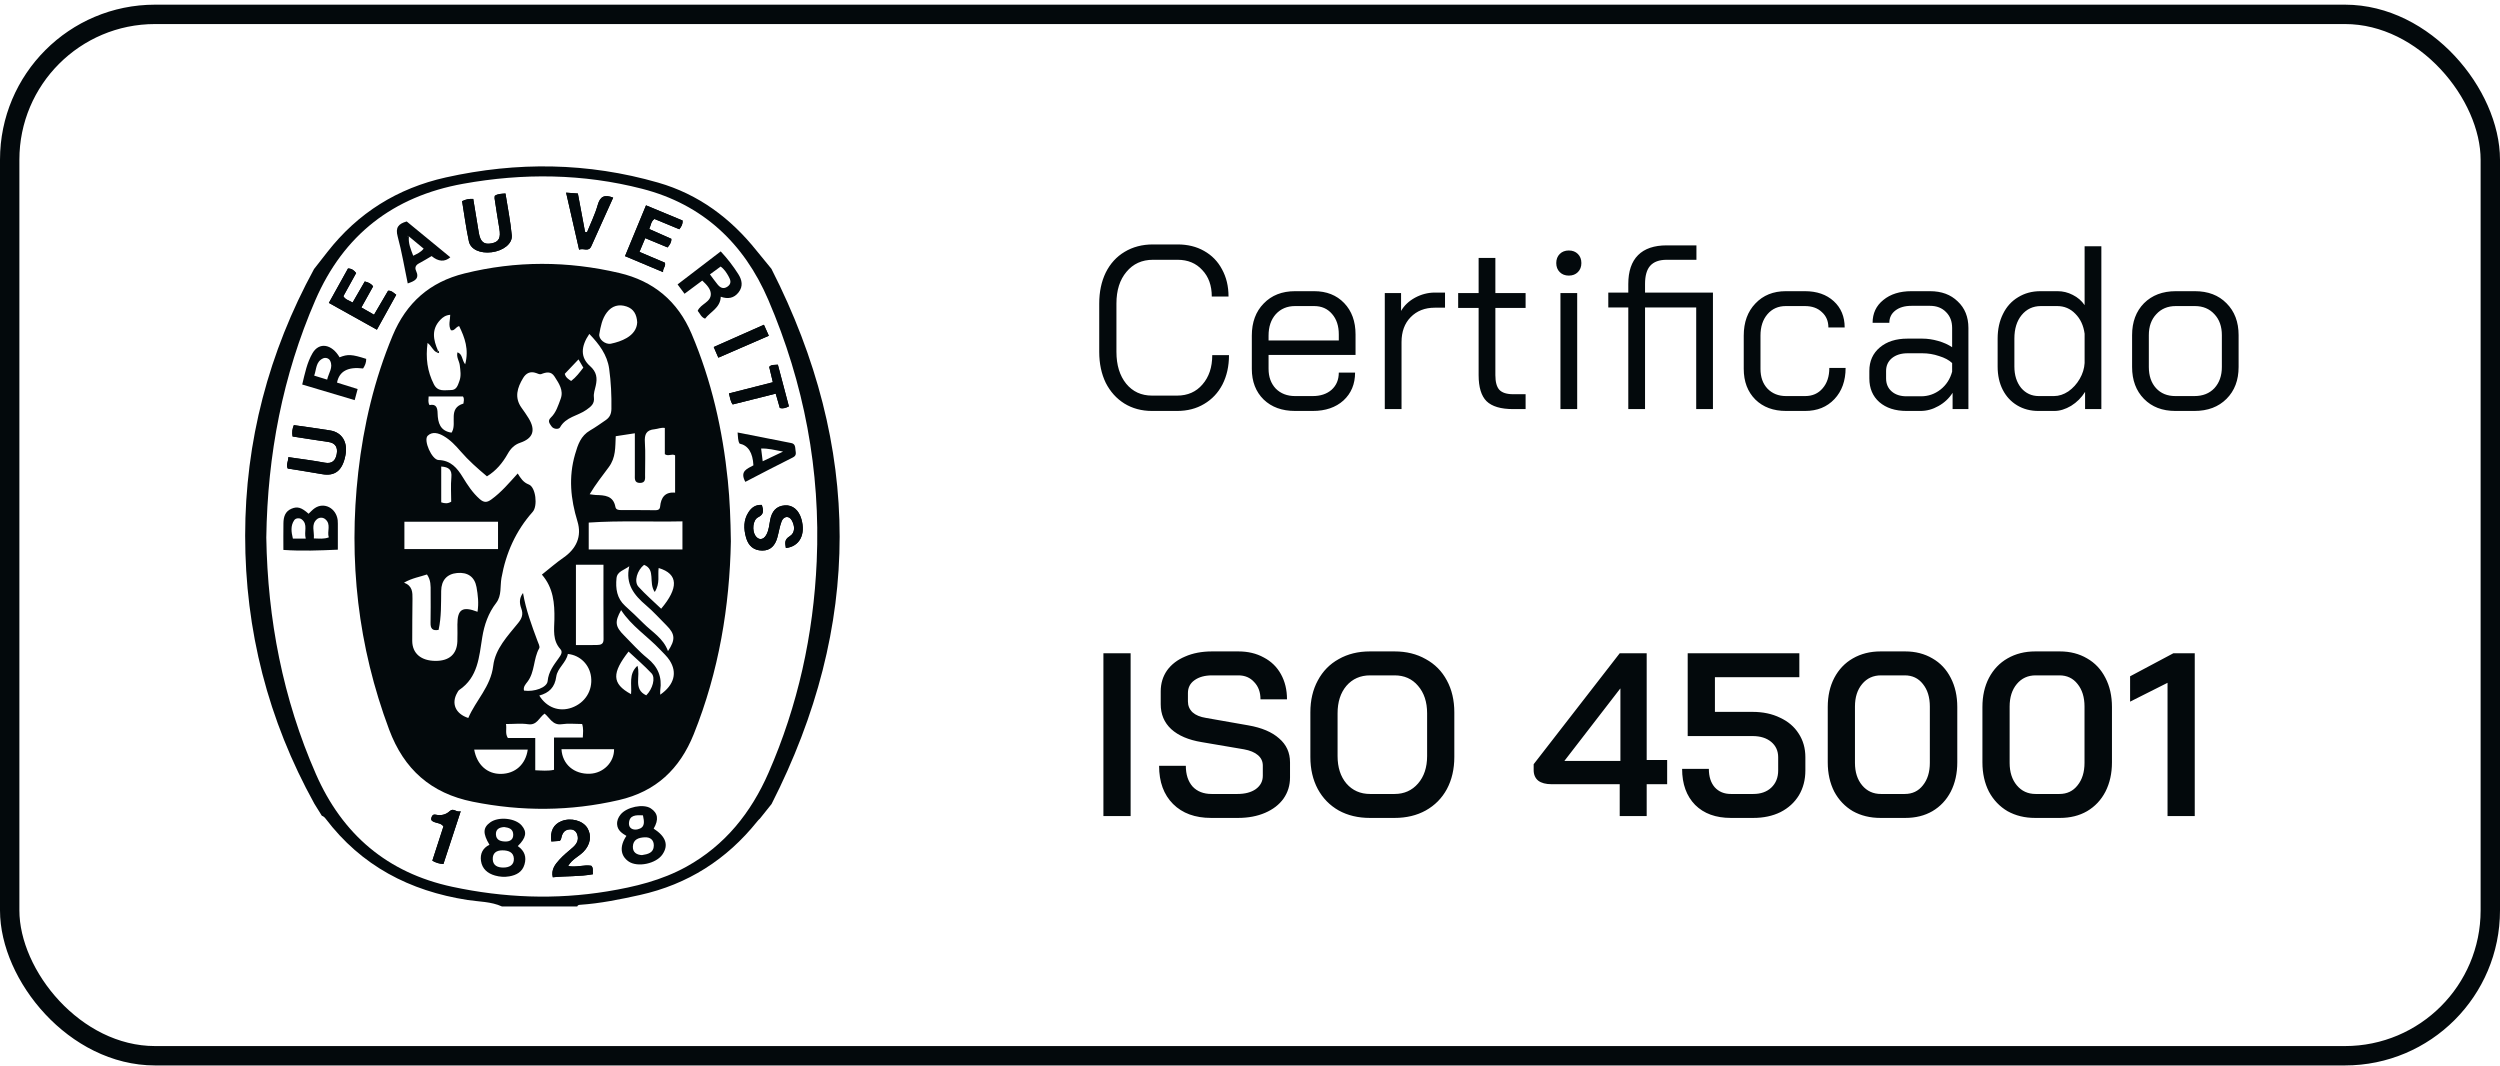
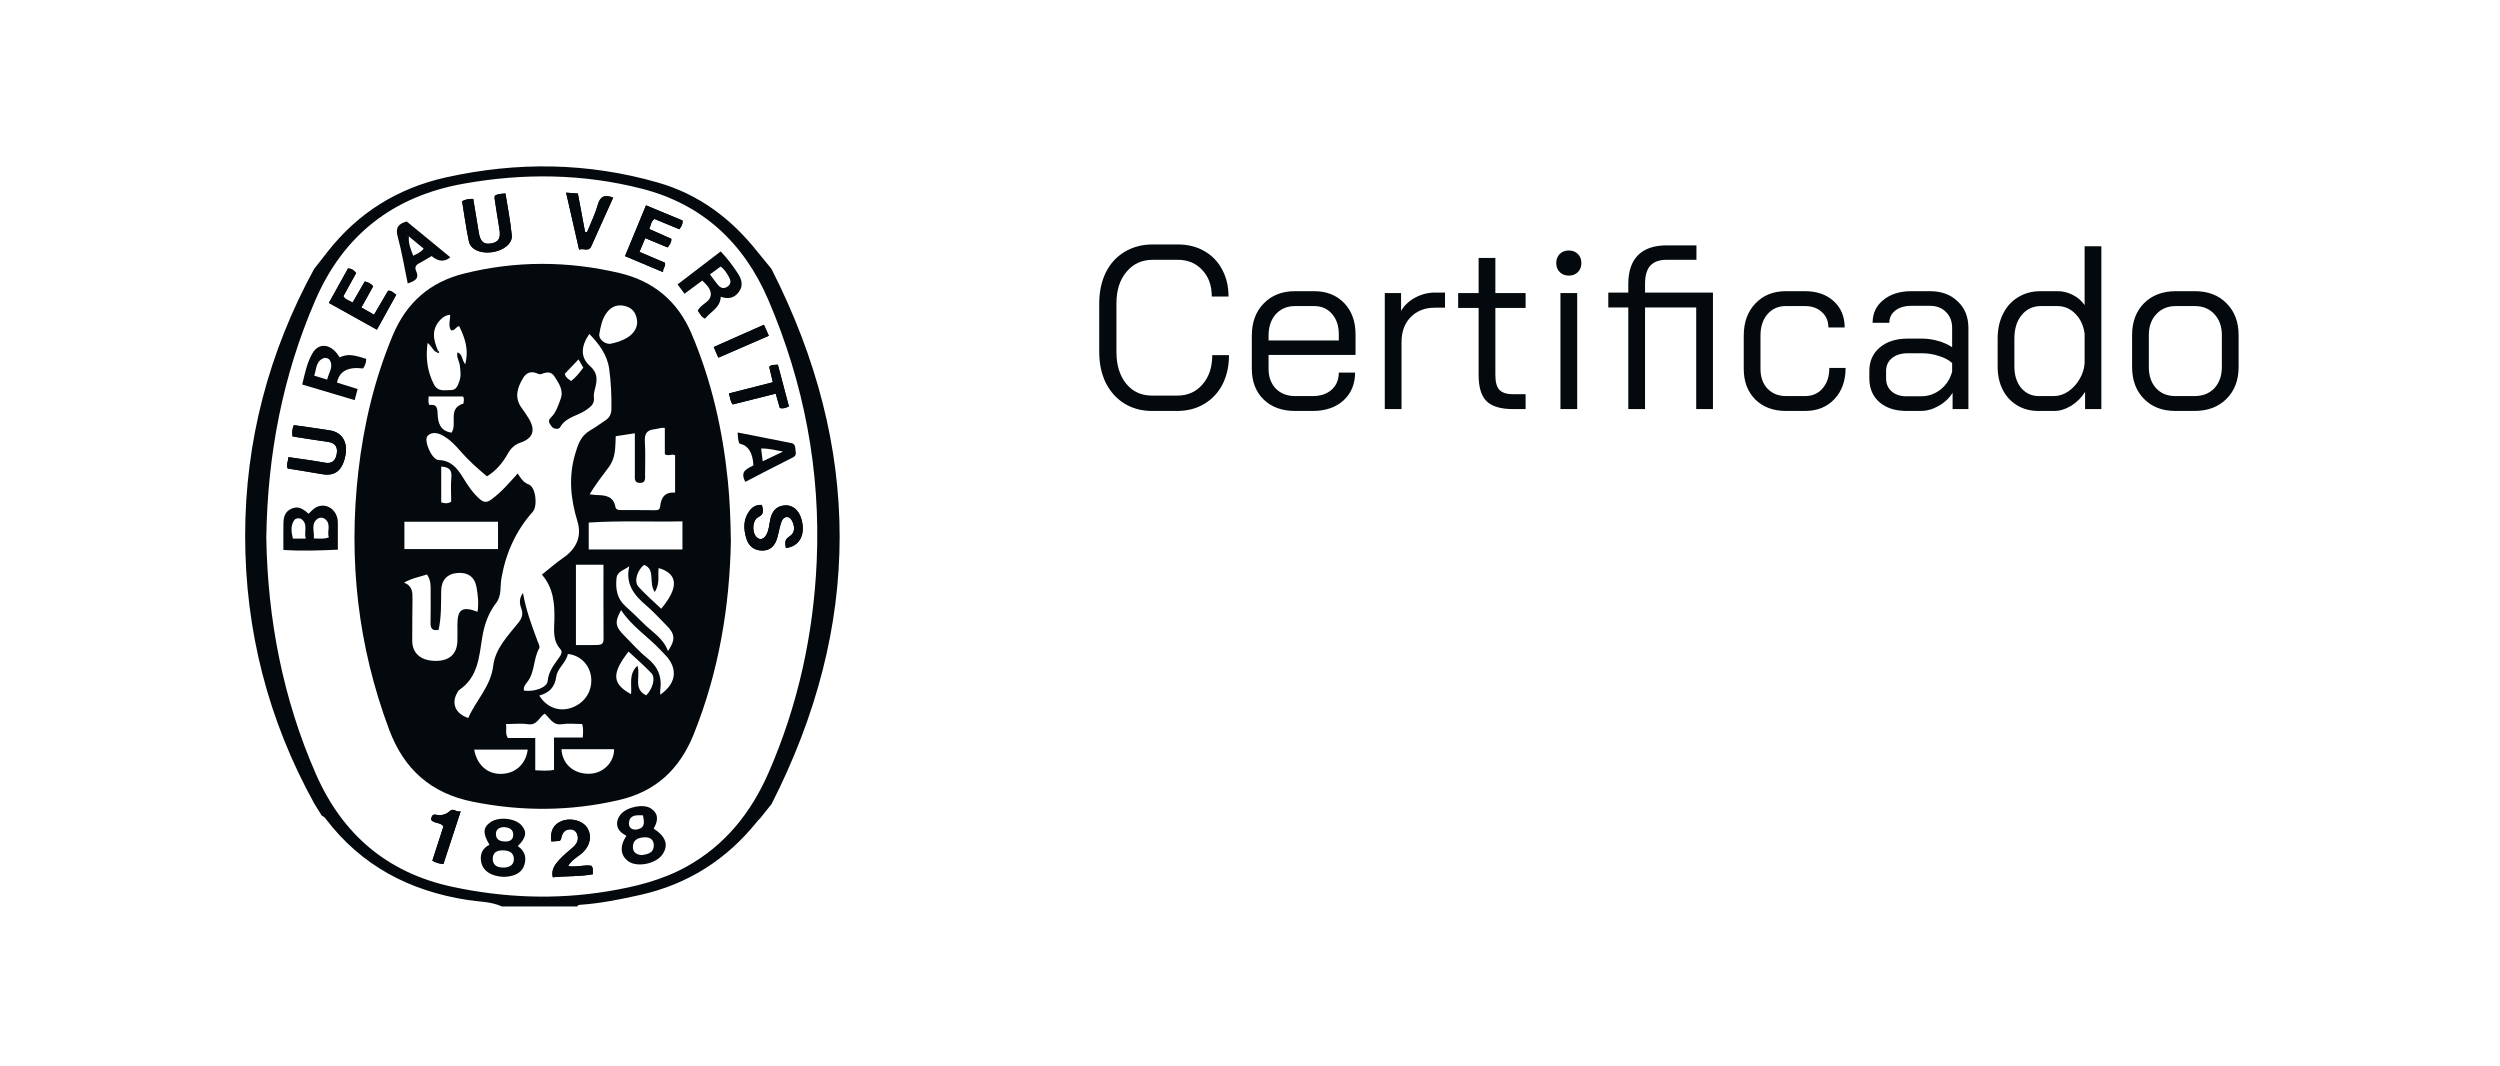
<svg xmlns="http://www.w3.org/2000/svg" width="129" height="55" viewBox="0 0 129 55" fill="none">
-   <rect x="0.5" y="0.741" width="128" height="53.736" rx="7.5" stroke="#03090C" />
  <g clip-path="url(#clip0_829_647)">
    <path d="M13.741 27.736C13.809 31.945 14.592 36.047 16.303 39.946C17.666 43.052 19.984 45.04 23.34 45.759C25.994 46.327 28.659 46.435 31.342 45.994C32.76 45.761 34.143 45.426 35.415 44.724C37.412 43.62 38.756 41.932 39.654 39.88C41.174 36.406 41.975 32.746 42.142 28.97C42.349 24.29 41.492 19.776 39.644 15.471C38.389 12.548 36.26 10.545 33.136 9.742C30.083 8.957 27.001 8.922 23.896 9.483C20.279 10.137 17.729 12.126 16.272 15.488C14.585 19.378 13.803 23.463 13.741 27.736ZM39.217 42.234C39.167 42.277 39.119 42.328 39.07 42.389C37.495 44.353 35.49 45.633 33.019 46.182C31.996 46.409 30.974 46.618 29.927 46.688C29.863 46.693 29.808 46.705 29.786 46.775H25.904C25.339 46.517 24.717 46.531 24.124 46.439C21.137 45.974 18.643 44.675 16.798 42.238C16.738 42.16 16.677 42.117 16.607 42.093L16.223 41.475C13.827 37.146 12.649 32.514 12.65 27.634C12.652 22.781 13.86 18.184 16.205 13.882C16.205 13.882 16.781 13.146 16.89 13.006C18.463 10.991 20.505 9.713 23.006 9.155C26.682 8.335 30.334 8.38 33.96 9.423C36.042 10.022 37.699 11.257 39.036 12.931C39.144 13.067 39.806 13.872 39.806 13.872C44.503 23.103 44.493 32.292 39.813 41.487L39.217 42.233V42.234Z" fill="#03090C" />
    <path d="M39.312 26.056C38.986 26.032 38.781 26.196 38.634 26.414C38.356 26.826 38.368 27.286 38.498 27.746C38.615 28.159 38.888 28.406 39.331 28.408C39.769 28.41 39.995 28.137 40.106 27.747C40.186 27.467 40.227 27.173 40.329 26.904C40.434 26.627 40.714 26.598 40.851 26.843C41.017 27.135 41.043 27.49 40.747 27.672C40.451 27.855 40.518 28.043 40.551 28.278C41.26 28.197 41.581 27.576 41.349 26.777C41.215 26.319 40.9 26.049 40.498 26.077C40.046 26.11 39.825 26.397 39.743 26.818C39.69 27.087 39.675 27.369 39.532 27.613C39.383 27.869 39.141 27.881 38.982 27.65C38.797 27.381 38.839 26.83 39.118 26.69C39.431 26.534 39.397 26.34 39.312 26.056H39.312ZM33.499 11.817C33.587 11.62 33.591 11.415 33.77 11.298C34.212 11.481 34.635 11.656 35.052 11.829C35.17 11.68 35.236 11.552 35.221 11.379C34.599 11.121 33.981 10.864 33.334 10.596C32.964 11.489 32.61 12.346 32.251 13.217C32.922 13.498 33.542 13.758 34.214 14.041C34.188 13.841 34.368 13.745 34.307 13.556C33.879 13.374 33.444 13.189 32.995 12.998C33.099 12.751 33.193 12.529 33.293 12.288C33.697 12.456 34.074 12.612 34.448 12.767C34.56 12.625 34.649 12.505 34.641 12.324C34.268 12.158 33.892 11.991 33.499 11.817ZM19.447 17.012C19.796 16.381 20.12 15.797 20.445 15.211C20.297 15.099 20.193 14.986 20.025 15.001C19.782 15.416 19.544 15.821 19.3 16.24C19.062 16.104 18.865 15.991 18.646 15.866C18.86 15.483 19.058 15.125 19.252 14.777C19.134 14.618 18.993 14.567 18.822 14.524C18.616 14.878 18.411 15.234 18.195 15.61C18.018 15.503 17.829 15.474 17.716 15.285C17.935 14.888 18.156 14.488 18.376 14.089C18.266 13.951 18.155 13.858 17.957 13.853C17.636 14.431 17.311 15.016 16.97 15.63C17.803 16.095 18.603 16.54 19.448 17.012H19.447ZM15.098 22.523C15.735 22.621 16.339 22.72 16.945 22.806C17.326 22.86 17.435 23.107 17.373 23.433C17.313 23.749 17.149 23.95 16.758 23.875C16.146 23.759 15.526 23.685 14.878 23.589C14.879 23.811 14.749 23.974 14.847 24.178C15.436 24.273 16.026 24.361 16.613 24.466C17.285 24.587 17.675 24.279 17.824 23.487C17.952 22.818 17.651 22.314 17.039 22.213C16.421 22.109 15.799 22.031 15.162 21.938C15.086 22.123 15.056 22.299 15.096 22.525L15.098 22.523ZM23.843 10.377C23.957 11.065 24.048 11.764 24.194 12.451C24.284 12.877 24.786 13.089 25.371 13.015C25.96 12.941 26.447 12.578 26.407 12.144C26.341 11.42 26.194 10.702 26.082 9.984C25.852 10.003 25.683 9.999 25.53 10.107C25.526 10.152 25.515 10.197 25.521 10.24C25.601 10.757 25.676 11.274 25.765 11.789C25.849 12.277 25.747 12.483 25.367 12.557C24.973 12.635 24.787 12.484 24.706 12.008C24.607 11.426 24.514 10.842 24.419 10.266C24.2 10.25 24.041 10.29 23.843 10.377ZM28.884 43.39C28.911 43.352 28.939 43.33 28.945 43.304C28.999 43.052 29.079 42.819 29.388 42.796C29.576 42.782 29.72 42.87 29.783 43.051C29.884 43.339 29.761 43.553 29.544 43.739C29.311 43.938 29.069 44.133 28.864 44.361C28.645 44.604 28.431 44.87 28.524 45.267C29.222 45.194 29.898 45.239 30.597 45.109C30.563 44.949 30.639 44.795 30.507 44.672C30.116 44.609 29.728 44.774 29.315 44.684C29.519 44.33 29.868 44.195 30.111 43.946C30.464 43.584 30.543 43.116 30.308 42.727C30.077 42.344 29.464 42.178 28.982 42.367C28.558 42.533 28.376 42.884 28.449 43.42C28.596 43.41 28.746 43.399 28.884 43.39H28.884ZM30.292 11.981C30.257 11.975 30.223 11.97 30.188 11.964C30.065 11.307 29.943 10.651 29.818 9.985C29.616 9.97 29.438 9.957 29.211 9.94C29.438 10.938 29.654 11.886 29.882 12.883C30.114 12.778 30.368 13.028 30.515 12.695C30.884 11.861 31.263 11.031 31.639 10.198C31.2 10.027 30.968 10.125 30.841 10.579C30.707 11.059 30.479 11.514 30.292 11.98V11.981ZM40.706 20.969C40.518 20.258 40.328 19.541 40.137 18.818C39.954 18.839 39.799 18.801 39.69 18.933C39.752 19.193 39.812 19.443 39.879 19.724C39.113 19.919 38.377 20.105 37.614 20.3C37.671 20.522 37.683 20.703 37.807 20.87C38.55 20.683 39.286 20.497 40.026 20.311C40.108 20.598 40.175 20.83 40.239 21.053C40.409 21.098 40.536 21.051 40.705 20.97L40.706 20.969ZM23.773 41.861C23.533 41.935 23.406 41.67 23.211 41.851C23.001 42.046 22.758 42.094 22.487 42.038C22.352 42.01 22.294 42.072 22.261 42.196C22.221 42.346 22.321 42.38 22.422 42.422C22.572 42.483 22.756 42.471 22.882 42.643C22.693 43.227 22.5 43.819 22.309 44.41C22.486 44.518 22.657 44.566 22.88 44.583C23.169 43.704 23.457 42.825 23.773 41.859V41.861ZM39.418 16.758C38.529 17.151 37.691 17.522 36.828 17.905C36.912 18.098 36.982 18.259 37.066 18.456C37.951 18.072 38.803 17.702 39.671 17.325C39.583 17.128 39.516 16.977 39.418 16.759V16.758Z" fill="#03090C" />
    <path d="M37.713 27.932C37.65 31.268 37.1 34.643 35.796 37.886C35.072 39.686 33.847 40.842 31.937 41.283C29.425 41.864 26.922 41.877 24.395 41.369C22.236 40.935 20.846 39.696 20.081 37.651C18.47 33.347 17.97 28.92 18.486 24.364C18.761 21.937 19.317 19.586 20.257 17.325C20.965 15.623 22.176 14.553 23.965 14.11C26.628 13.449 29.291 13.461 31.955 14.086C33.724 14.501 34.971 15.543 35.684 17.22C36.715 19.646 37.289 22.184 37.556 24.799C37.658 25.796 37.696 26.793 37.713 27.931V27.932ZM22.527 18.177C22.333 18.085 22.273 17.853 22.062 17.695C21.958 18.476 22.05 19.161 22.386 19.825C22.595 20.237 22.946 20.123 23.267 20.127C23.564 20.131 23.624 19.878 23.704 19.663C23.805 19.393 23.757 19.12 23.724 18.843C23.698 18.626 23.537 18.429 23.606 18.179C23.877 18.277 23.823 18.57 24.003 18.798C24.206 18.027 23.984 17.423 23.691 16.824C23.503 16.88 23.453 17.092 23.266 17.039C23.121 16.783 23.231 16.51 23.231 16.244C22.998 16.263 22.851 16.366 22.721 16.503C22.247 16.998 22.36 17.539 22.598 18.089C22.574 18.118 22.55 18.146 22.526 18.175L22.527 18.177ZM27.961 29.65C28.347 29.345 28.692 29.04 29.069 28.78C29.746 28.313 30.033 27.673 29.796 26.901C29.444 25.75 29.332 24.622 29.673 23.444C29.819 22.94 29.967 22.491 30.448 22.211C30.727 22.05 30.989 21.861 31.256 21.678C31.456 21.54 31.544 21.366 31.549 21.101C31.559 20.406 31.528 19.714 31.433 19.029C31.333 18.305 30.911 17.752 30.409 17.23C29.962 17.885 29.948 18.448 30.442 18.885C30.791 19.193 30.83 19.509 30.739 19.907C30.695 20.101 30.622 20.306 30.645 20.497C30.687 20.839 30.498 20.976 30.257 21.148C29.816 21.463 29.2 21.507 28.897 22.053C28.836 22.163 28.565 22.16 28.454 21.994C28.373 21.87 28.234 21.728 28.42 21.551C28.695 21.29 28.801 20.924 28.929 20.584C29.096 20.139 28.837 19.782 28.615 19.431C28.434 19.145 28.189 19.201 27.924 19.304C27.855 19.332 27.747 19.279 27.662 19.248C27.362 19.14 27.141 19.26 26.994 19.504C26.695 19.998 26.529 20.509 26.913 21.044C27.039 21.219 27.163 21.395 27.275 21.579C27.656 22.203 27.507 22.622 26.836 22.848C26.545 22.946 26.348 23.148 26.198 23.417C25.934 23.887 25.596 24.294 25.127 24.579C24.637 24.168 24.177 23.762 23.773 23.295C23.512 22.991 23.235 22.697 22.884 22.495C22.62 22.343 22.306 22.254 22.069 22.485C21.836 22.712 22.282 23.727 22.628 23.737C23.263 23.756 23.591 24.152 23.88 24.625C24.129 25.032 24.385 25.426 24.751 25.75C24.975 25.947 25.131 25.933 25.351 25.774C25.867 25.402 26.271 24.919 26.714 24.432C26.866 24.675 26.995 24.889 27.288 25.001C27.647 25.138 27.754 26.111 27.489 26.409C26.617 27.388 26.106 28.531 25.876 29.82C25.799 30.25 25.896 30.728 25.604 31.109C25.198 31.635 24.987 32.244 24.884 32.886C24.721 33.896 24.666 34.946 23.697 35.602C23.649 35.635 23.621 35.699 23.59 35.751C23.277 36.299 23.5 36.833 24.164 37.048C24.552 36.136 25.323 35.432 25.451 34.351C25.555 33.478 26.196 32.816 26.738 32.146C26.924 31.916 27.012 31.705 26.901 31.405C26.809 31.155 26.772 30.878 26.988 30.598C27.138 31.477 27.435 32.267 27.729 33.059C27.776 33.187 27.873 33.365 27.824 33.45C27.515 33.992 27.608 34.669 27.216 35.181C27.121 35.306 26.988 35.442 27.039 35.635C27.568 35.711 28.228 35.48 28.259 35.141C28.304 34.657 28.573 34.32 28.83 33.958C28.93 33.819 29.054 33.648 28.918 33.498C28.504 33.041 28.596 32.496 28.607 31.963C28.622 31.136 28.556 30.333 27.961 29.649V29.65ZM34.835 25.422V23.494C34.661 23.395 34.488 23.566 34.305 23.435V22.082C34.103 22.051 33.945 22.133 33.782 22.148C33.34 22.186 33.249 22.422 33.276 22.826C33.313 23.378 33.282 23.934 33.286 24.489C33.287 24.692 33.325 24.919 33.022 24.919C32.718 24.919 32.758 24.685 32.758 24.485C32.758 23.785 32.758 23.085 32.758 22.357C32.387 22.414 32.088 22.46 31.772 22.508C31.743 23.08 31.783 23.606 31.41 24.107C31.081 24.549 30.732 24.994 30.427 25.502C30.56 25.519 30.65 25.539 30.741 25.542C31.195 25.555 31.644 25.567 31.755 26.155C31.782 26.301 31.906 26.32 32.044 26.319C32.612 26.316 33.182 26.323 33.75 26.326C33.893 26.327 34.043 26.335 34.062 26.141C34.106 25.674 34.313 25.373 34.836 25.421L34.835 25.422ZM24.64 31.568C24.711 31.113 24.66 30.7 24.588 30.294C24.492 29.762 24.128 29.515 23.585 29.567C23.065 29.616 22.772 29.941 22.765 30.489C22.756 31.159 22.778 31.829 22.632 32.501C22.324 32.56 22.208 32.444 22.216 32.14C22.23 31.602 22.219 31.062 22.221 30.524C22.221 30.233 22.238 29.94 22.032 29.642C21.667 29.767 21.27 29.825 20.848 30.064C21.294 30.237 21.286 30.57 21.284 30.899C21.28 31.622 21.267 32.345 21.271 33.069C21.275 33.719 21.727 34.099 22.475 34.102C23.178 34.105 23.573 33.758 23.6 33.102C23.612 32.811 23.602 32.518 23.602 32.226C23.602 31.441 23.859 31.268 24.64 31.568H24.64ZM35.214 28.351V26.902C33.583 26.937 31.978 26.854 30.378 26.965V28.351H35.214ZM20.867 26.922V28.332H25.698V26.922H20.867ZM31.139 29.142H29.718V33.284C30.094 33.284 30.444 33.291 30.795 33.282C30.977 33.277 31.145 33.257 31.143 32.989C31.134 31.717 31.139 30.443 31.139 29.142ZM30.04 37.359C29.686 37.359 29.328 37.318 28.985 37.369C28.518 37.438 28.372 37.042 28.102 36.822C27.815 37.02 27.712 37.438 27.251 37.37C26.894 37.317 26.522 37.36 26.109 37.36C26.155 37.625 26.055 37.85 26.206 38.081H27.619V39.746C27.962 39.76 28.262 39.792 28.587 39.723V38.058H30.073C30.084 37.808 30.114 37.598 30.039 37.36L30.04 37.359ZM27.827 35.89C28.208 36.513 28.861 36.747 29.505 36.515C30.189 36.268 30.584 35.638 30.5 34.932C30.423 34.296 29.935 33.809 29.302 33.744C29.216 34.194 28.761 34.476 28.703 34.913C28.629 35.468 28.331 35.754 27.827 35.89ZM34.067 35.847C34.795 35.339 34.958 34.703 34.552 34.074C34.419 33.87 34.233 33.701 34.065 33.523C33.409 32.829 32.586 32.306 32.049 31.482C31.709 32.092 31.741 32.329 32.215 32.802C32.607 33.193 32.973 33.616 33.402 33.96C33.951 34.401 34.17 34.932 34.069 35.615C34.061 35.671 34.068 35.729 34.068 35.847H34.067ZM32.471 29.218C32.209 29.418 31.848 29.479 31.812 29.834C31.759 30.368 31.826 30.876 32.261 31.268C32.58 31.556 32.892 31.852 33.196 32.157C33.645 32.61 34.234 32.935 34.468 33.598C34.861 33.007 34.839 32.719 34.392 32.272C34.043 31.926 33.715 31.555 33.341 31.238C32.72 30.711 32.259 30.135 32.471 29.218ZM32.88 16.637C32.857 16.22 32.692 15.937 32.335 15.816C31.933 15.679 31.575 15.779 31.315 16.122C31.067 16.447 30.992 16.848 30.925 17.236C30.877 17.51 31.244 17.794 31.526 17.734C31.81 17.674 32.088 17.586 32.341 17.438C32.664 17.248 32.866 16.975 32.879 16.637H32.88ZM28.973 38.66C29.015 39.438 29.623 39.957 30.438 39.925C31.131 39.899 31.695 39.335 31.686 38.66H28.973ZM27.233 38.678H24.468C24.608 39.466 25.143 39.942 25.849 39.933C26.584 39.924 27.124 39.449 27.232 38.678H27.233ZM33.233 29.146C32.88 29.424 32.698 30.003 32.945 30.276C33.308 30.677 33.722 31.033 34.116 31.41C35.008 30.352 35.023 29.619 33.987 29.309C33.931 29.681 34.074 30.087 33.785 30.547C33.447 30.061 33.849 29.389 33.233 29.146ZM32.892 34.354C33.066 34.889 32.655 35.555 33.346 35.88C33.675 35.553 33.838 34.977 33.618 34.743C33.246 34.348 32.832 33.994 32.433 33.62C31.586 34.715 31.543 35.267 32.562 35.819C32.612 35.328 32.421 34.784 32.892 34.354H32.892ZM23.299 22.324C23.299 22.324 23.319 22.295 23.332 22.269C23.575 21.807 23.11 21.063 23.913 20.824C23.922 20.707 23.975 20.588 23.89 20.459H22.117C22.113 20.622 22.076 20.76 22.162 20.902C22.514 20.827 22.574 21.049 22.58 21.326C22.593 21.819 22.713 22.238 23.298 22.325L23.299 22.324ZM22.767 24.074V25.921C22.95 25.979 23.092 26 23.282 25.888C23.282 25.482 23.251 25.053 23.291 24.628C23.327 24.242 23.162 24.099 22.767 24.073V24.074ZM29.143 19.289C29.188 19.48 29.329 19.565 29.471 19.658C29.722 19.469 29.904 19.224 30.1 18.971C30.022 18.837 29.947 18.707 29.851 18.544C29.601 18.807 29.372 19.047 29.143 19.289Z" fill="#03090C" />
    <path d="M17.432 28.363C16.48 28.404 15.579 28.442 14.623 28.376C14.623 27.912 14.617 27.456 14.625 27.001C14.63 26.678 14.707 26.388 15.046 26.247C15.348 26.122 15.556 26.182 15.923 26.51C16.028 26.413 16.125 26.299 16.245 26.219C16.73 25.893 17.347 26.221 17.425 26.838C17.432 26.899 17.433 26.961 17.433 27.022C17.433 27.453 17.433 27.883 17.433 28.363H17.432ZM16.194 27.783C16.48 27.788 16.706 27.826 16.966 27.728C16.862 27.418 17.105 27.051 16.779 26.786C16.651 26.683 16.468 26.691 16.347 26.798C16.042 27.069 16.229 27.422 16.194 27.783ZM15.777 27.791C15.673 27.428 15.904 27.06 15.57 26.8C15.459 26.714 15.264 26.726 15.185 26.838C14.979 27.135 15.035 27.465 15.113 27.791H15.777H15.777Z" fill="#03090C" />
    <path d="M26.718 43.658C27.076 43.908 27.174 44.225 27.064 44.605C26.952 44.996 26.645 45.157 26.276 45.221C26.031 45.264 25.781 45.246 25.543 45.178C25.16 45.069 24.878 44.834 24.819 44.424C24.767 44.057 24.907 43.76 25.256 43.589C24.905 43.004 24.918 42.703 25.301 42.431C25.733 42.124 26.595 42.212 26.923 42.6C27.203 42.93 27.152 43.231 26.718 43.658ZM25.922 43.878C25.616 43.878 25.416 44.015 25.426 44.336C25.437 44.664 25.677 44.764 25.963 44.766C26.27 44.768 26.531 44.645 26.516 44.305C26.501 43.966 26.224 43.878 25.922 43.878ZM26.013 42.676C25.77 42.691 25.579 42.783 25.589 43.055C25.601 43.359 25.843 43.419 26.084 43.422C26.302 43.425 26.484 43.331 26.483 43.074C26.482 42.768 26.257 42.707 26.013 42.675V42.676Z" fill="#03090C" />
    <path d="M17.391 19.742C17.752 19.855 18.086 19.959 18.454 20.075C18.403 20.269 18.357 20.439 18.301 20.647C17.391 20.376 16.514 20.115 15.594 19.841C15.732 19.272 15.84 18.714 16.126 18.224C16.469 17.638 17.122 17.748 17.522 18.437C17.95 18.268 18.152 18.28 18.896 18.518C18.901 18.702 18.835 18.865 18.735 19.013C17.952 18.915 17.503 19.158 17.39 19.742H17.391ZM16.881 19.588C16.956 19.248 17.206 18.96 17.034 18.613C16.968 18.482 16.796 18.433 16.667 18.493C16.289 18.668 16.333 19.057 16.212 19.382C16.454 19.457 16.655 19.519 16.881 19.588Z" fill="#03090C" />
    <path d="M33.73 42.758C34.366 43.168 34.51 43.61 34.182 44.089C33.854 44.569 32.897 44.768 32.438 44.453C32.011 44.161 31.958 43.667 32.323 43.132C32.094 42.997 31.864 42.845 31.843 42.54C31.83 42.345 31.902 42.179 32.02 42.032C32.335 41.638 33.197 41.462 33.578 41.711C33.95 41.953 34.003 42.286 33.729 42.758H33.73ZM33.128 44.123C33.428 44.077 33.731 44.01 33.737 43.634C33.742 43.349 33.56 43.188 33.262 43.205C32.951 43.221 32.669 43.313 32.656 43.683C32.646 43.979 32.845 44.11 33.129 44.124L33.128 44.123ZM33.177 42.073C32.809 42.051 32.476 42.055 32.454 42.478C32.44 42.739 32.663 42.85 32.905 42.793C33.303 42.699 33.245 42.403 33.177 42.073Z" fill="#03090C" />
    <path d="M35.322 15.158C35.195 14.988 35.089 14.844 34.963 14.676C35.711 14.104 36.438 13.547 37.189 12.972C37.541 13.349 37.836 13.734 38.096 14.144C38.289 14.448 38.356 14.772 38.11 15.086C37.873 15.389 37.562 15.444 37.191 15.311C37.173 15.882 36.668 16.076 36.382 16.443C36.168 16.364 36.119 16.17 36.001 16.04C36.149 15.677 36.692 15.6 36.678 15.159C36.669 14.908 36.467 14.693 36.237 14.478C35.938 14.7 35.639 14.923 35.322 15.158H35.322ZM36.633 14.158C36.786 14.36 36.899 14.523 37.025 14.676C37.164 14.845 37.325 14.938 37.541 14.788C37.764 14.632 37.696 14.44 37.595 14.262C37.492 14.079 37.381 13.895 37.185 13.754C37.013 13.879 36.844 14.003 36.633 14.158Z" fill="#03090C" />
    <path d="M39.313 26.056C39.398 26.34 39.432 26.534 39.12 26.69C38.84 26.83 38.798 27.381 38.984 27.651C39.143 27.881 39.384 27.87 39.534 27.614C39.676 27.37 39.692 27.088 39.744 26.818C39.827 26.397 40.048 26.11 40.5 26.078C40.902 26.049 41.217 26.32 41.35 26.777C41.583 27.577 41.261 28.197 40.552 28.278C40.519 28.044 40.452 27.855 40.748 27.673C41.044 27.491 41.018 27.134 40.853 26.843C40.715 26.599 40.436 26.628 40.33 26.904C40.228 27.175 40.187 27.468 40.108 27.748C39.997 28.137 39.769 28.411 39.332 28.409C38.889 28.407 38.617 28.159 38.499 27.746C38.368 27.288 38.357 26.827 38.635 26.414C38.781 26.197 38.987 26.033 39.314 26.056H39.313Z" fill="#03090C" />
    <path d="M33.501 11.817C33.893 11.991 34.269 12.158 34.642 12.324C34.651 12.506 34.561 12.625 34.449 12.767C34.075 12.612 33.699 12.456 33.295 12.288C33.193 12.529 33.099 12.75 32.996 12.998C33.445 13.189 33.881 13.374 34.309 13.556C34.37 13.744 34.189 13.841 34.215 14.041C33.543 13.759 32.924 13.498 32.252 13.217C32.612 12.346 32.966 11.489 33.335 10.596C33.982 10.864 34.6 11.121 35.223 11.379C35.237 11.552 35.171 11.68 35.053 11.829C34.636 11.655 34.213 11.481 33.772 11.298C33.592 11.414 33.589 11.62 33.501 11.817Z" fill="#03090C" />
    <path d="M19.449 17.012C18.604 16.54 17.804 16.094 16.971 15.63C17.312 15.016 17.636 14.432 17.957 13.854C18.156 13.857 18.267 13.951 18.377 14.089C18.157 14.488 17.936 14.888 17.717 15.285C17.83 15.474 18.019 15.503 18.195 15.61C18.412 15.234 18.618 14.879 18.822 14.524C18.992 14.568 19.134 14.618 19.253 14.777C19.059 15.124 18.86 15.483 18.646 15.866C18.866 15.991 19.063 16.104 19.3 16.24C19.545 15.821 19.782 15.416 20.026 15.002C20.193 14.986 20.297 15.1 20.445 15.211C20.121 15.797 19.796 16.382 19.448 17.012H19.449Z" fill="#03090C" />
    <path d="M15.098 22.523C15.058 22.298 15.088 22.122 15.163 21.936C15.802 22.029 16.423 22.108 17.041 22.211C17.653 22.313 17.954 22.817 17.826 23.486C17.676 24.278 17.287 24.586 16.615 24.465C16.028 24.359 15.437 24.271 14.849 24.176C14.751 23.973 14.881 23.809 14.88 23.587C15.528 23.684 16.148 23.758 16.76 23.874C17.151 23.948 17.315 23.748 17.375 23.431C17.436 23.106 17.328 22.859 16.947 22.804C16.341 22.718 15.736 22.62 15.1 22.522L15.098 22.523Z" fill="#03090C" />
    <path d="M23.844 10.377C24.041 10.29 24.201 10.251 24.42 10.266C24.514 10.842 24.607 11.425 24.706 12.009C24.788 12.484 24.973 12.635 25.367 12.558C25.748 12.483 25.849 12.276 25.765 11.789C25.677 11.274 25.601 10.757 25.521 10.24C25.515 10.198 25.527 10.152 25.531 10.107C25.682 9.999 25.852 10.002 26.082 9.984C26.195 10.702 26.341 11.42 26.408 12.145C26.448 12.578 25.96 12.941 25.372 13.015C24.786 13.088 24.285 12.877 24.194 12.451C24.047 11.765 23.956 11.065 23.844 10.377Z" fill="#03090C" />
    <path d="M38.46 24.865C38.149 24.295 38.579 24.183 38.876 24.012C38.844 23.359 38.606 22.984 38.162 22.89C38.069 22.733 38.085 22.551 38.06 22.316C39.002 22.502 39.917 22.681 40.832 22.862C41.036 22.902 41.031 23.072 41.047 23.221C41.063 23.366 41.114 23.504 40.911 23.605C40.088 24.012 39.276 24.442 38.46 24.864V24.865ZM39.355 23.802C39.716 23.63 40.014 23.488 40.406 23.302C39.964 23.218 39.637 23.132 39.274 23.145C39.3 23.359 39.322 23.537 39.355 23.801V23.802Z" fill="#03090C" />
    <path d="M28.885 43.391C28.746 43.4 28.597 43.41 28.449 43.42C28.376 42.885 28.558 42.534 28.982 42.367C29.464 42.179 30.077 42.345 30.308 42.727C30.544 43.116 30.464 43.585 30.111 43.946C29.868 44.196 29.519 44.331 29.315 44.685C29.73 44.773 30.116 44.609 30.507 44.673C30.639 44.796 30.563 44.949 30.597 45.11C29.899 45.239 29.223 45.195 28.524 45.268C28.431 44.87 28.645 44.604 28.864 44.361C29.07 44.134 29.312 43.94 29.545 43.739C29.761 43.553 29.885 43.34 29.783 43.051C29.719 42.87 29.576 42.782 29.388 42.796C29.08 42.819 28.999 43.052 28.945 43.305C28.939 43.332 28.912 43.353 28.884 43.391H28.885Z" fill="#03090C" />
    <path d="M21.039 14.625C20.864 13.789 20.733 12.986 20.52 12.204C20.396 11.748 20.549 11.549 20.986 11.427C21.724 12.033 22.478 12.652 23.237 13.276C22.945 13.525 22.622 13.504 22.271 13.214C22.061 13.336 21.844 13.473 21.616 13.592C21.449 13.68 21.394 13.81 21.468 13.97C21.662 14.387 21.393 14.504 21.039 14.625ZM21.097 12.198C21.078 12.189 21.059 12.179 21.04 12.17C21.041 12.182 21.043 12.194 21.044 12.206C21.064 12.2 21.083 12.194 21.102 12.188C21.056 12.549 21.196 12.864 21.322 13.196C21.524 13.094 21.706 13.024 21.861 12.831C21.602 12.616 21.349 12.407 21.097 12.198Z" fill="#03090C" />
    <path d="M30.292 11.981C30.479 11.515 30.707 11.06 30.841 10.58C30.968 10.126 31.2 10.028 31.639 10.199C31.264 11.033 30.885 11.862 30.515 12.696C30.368 13.028 30.114 12.779 29.882 12.884C29.655 11.887 29.438 10.939 29.211 9.941C29.438 9.958 29.615 9.97 29.818 9.986C29.942 10.652 30.065 11.309 30.188 11.965C30.223 11.971 30.257 11.976 30.292 11.982V11.981Z" fill="#03090C" />
    <path d="M40.707 20.969C40.537 21.05 40.41 21.099 40.24 21.052C40.176 20.83 40.11 20.597 40.028 20.311C39.287 20.498 38.551 20.683 37.808 20.869C37.685 20.703 37.672 20.522 37.615 20.3C38.379 20.106 39.114 19.918 39.881 19.723C39.813 19.442 39.754 19.193 39.692 18.933C39.8 18.801 39.956 18.838 40.139 18.817C40.33 19.54 40.519 20.257 40.708 20.968L40.707 20.969Z" fill="#03090C" />
    <path d="M23.773 41.861C23.456 42.826 23.169 43.705 22.88 44.584C22.657 44.567 22.485 44.519 22.309 44.411C22.501 43.819 22.692 43.228 22.882 42.644C22.756 42.471 22.572 42.484 22.422 42.422C22.321 42.381 22.221 42.347 22.261 42.197C22.294 42.073 22.352 42.01 22.487 42.039C22.758 42.095 23.002 42.046 23.211 41.852C23.406 41.671 23.533 41.936 23.773 41.861V41.861Z" fill="#03090C" />
    <path d="M39.418 16.758C39.516 16.977 39.583 17.128 39.671 17.324C38.803 17.701 37.951 18.071 37.067 18.455C36.982 18.26 36.911 18.098 36.828 17.905C37.692 17.522 38.53 17.151 39.418 16.757V16.758Z" fill="#03090C" />
    <path d="M21.103 12.187C21.084 12.194 21.064 12.199 21.045 12.206C21.044 12.194 21.042 12.181 21.041 12.169C21.059 12.179 21.079 12.189 21.097 12.198L21.103 12.187Z" fill="#03090C" />
    <path d="M22.601 18.09C22.652 18.125 22.684 18.169 22.631 18.22C22.621 18.23 22.564 18.192 22.529 18.175C22.553 18.147 22.577 18.118 22.601 18.089V18.09Z" fill="#03090C" />
  </g>
  <path d="M59.444 21.205C58.908 21.205 58.432 21.077 58.016 20.821C57.608 20.565 57.288 20.209 57.056 19.753C56.832 19.289 56.72 18.757 56.72 18.157V15.661C56.72 15.061 56.832 14.529 57.056 14.065C57.288 13.601 57.612 13.245 58.028 12.997C58.452 12.741 58.94 12.613 59.492 12.613H60.764C61.284 12.613 61.74 12.725 62.132 12.949C62.532 13.173 62.84 13.489 63.056 13.897C63.28 14.305 63.392 14.773 63.392 15.301H62.528C62.528 14.733 62.364 14.277 62.036 13.933C61.716 13.581 61.292 13.405 60.764 13.405H59.492C58.924 13.405 58.468 13.613 58.124 14.029C57.78 14.437 57.608 14.981 57.608 15.661V18.157C57.608 18.837 57.776 19.385 58.112 19.801C58.448 20.209 58.892 20.413 59.444 20.413H60.74C61.284 20.413 61.72 20.221 62.048 19.837C62.384 19.453 62.552 18.949 62.552 18.325H63.416C63.416 18.893 63.304 19.397 63.08 19.837C62.856 20.269 62.54 20.605 62.132 20.845C61.732 21.085 61.268 21.205 60.74 21.205H59.444ZM66.826 21.205C66.154 21.205 65.614 21.009 65.206 20.617C64.798 20.217 64.594 19.689 64.594 19.033V17.317C64.594 16.629 64.798 16.077 65.206 15.661C65.614 15.237 66.154 15.025 66.826 15.025H67.81C68.45 15.025 68.966 15.229 69.358 15.637C69.75 16.045 69.946 16.585 69.946 17.257V18.313H65.458V19.033C65.458 19.449 65.582 19.789 65.83 20.053C66.086 20.309 66.418 20.437 66.826 20.437H67.738C68.138 20.437 68.462 20.329 68.71 20.113C68.958 19.889 69.082 19.593 69.082 19.225H69.922C69.922 19.817 69.722 20.297 69.322 20.665C68.922 21.025 68.394 21.205 67.738 21.205H66.826ZM69.082 17.569V17.257C69.082 16.817 68.966 16.465 68.734 16.201C68.502 15.929 68.194 15.793 67.81 15.793H66.826C66.418 15.793 66.086 15.933 65.83 16.213C65.582 16.493 65.458 16.861 65.458 17.317V17.569H69.082ZM71.455 15.121H72.295V16.045C72.455 15.765 72.695 15.537 73.015 15.361C73.343 15.185 73.683 15.097 74.035 15.097H74.563V15.877H74.035C73.523 15.877 73.107 16.041 72.787 16.369C72.475 16.689 72.319 17.117 72.319 17.653V21.109H71.455V15.121ZM78.073 21.109C77.441 21.109 76.985 20.973 76.705 20.701C76.433 20.429 76.297 19.981 76.297 19.357V15.889H75.241V15.121H76.297V13.309H77.161V15.121H78.721V15.889H77.161V19.357C77.161 19.709 77.229 19.961 77.365 20.113C77.509 20.265 77.745 20.341 78.073 20.341H78.721V21.109H78.073ZM80.951 14.221C80.759 14.221 80.603 14.161 80.483 14.041C80.363 13.921 80.303 13.765 80.303 13.573C80.303 13.381 80.363 13.225 80.483 13.105C80.603 12.985 80.759 12.925 80.951 12.925C81.143 12.925 81.299 12.985 81.419 13.105C81.539 13.225 81.599 13.381 81.599 13.573C81.599 13.765 81.539 13.921 81.419 14.041C81.299 14.161 81.143 14.221 80.951 14.221ZM80.519 15.121H81.383V21.109H80.519V15.121ZM88.388 21.109H87.524V15.865H84.884V21.109H84.02V15.865H82.988V15.097H84.02V14.653C84.02 13.997 84.188 13.501 84.524 13.165C84.86 12.829 85.352 12.661 86 12.661H87.536V13.405H86C85.616 13.405 85.332 13.509 85.148 13.717C84.972 13.917 84.884 14.229 84.884 14.653V15.097H88.388V21.109ZM92.161 21.205C91.505 21.205 90.977 21.009 90.577 20.617C90.177 20.217 89.977 19.689 89.977 19.033V17.317C89.977 16.629 90.177 16.077 90.577 15.661C90.977 15.237 91.501 15.025 92.149 15.025H93.133C93.749 15.025 94.245 15.197 94.621 15.541C94.997 15.885 95.185 16.337 95.185 16.897H94.345C94.345 16.569 94.233 16.305 94.009 16.105C93.793 15.897 93.501 15.793 93.133 15.793H92.149C91.757 15.793 91.441 15.933 91.201 16.213C90.961 16.493 90.841 16.861 90.841 17.317V19.033C90.841 19.457 90.961 19.797 91.201 20.053C91.449 20.309 91.769 20.437 92.161 20.437H93.145C93.521 20.437 93.821 20.305 94.045 20.041C94.277 19.777 94.393 19.425 94.393 18.985H95.233C95.233 19.649 95.041 20.185 94.657 20.593C94.273 21.001 93.769 21.205 93.145 21.205H92.161ZM98.378 21.205C97.794 21.205 97.326 21.053 96.974 20.749C96.63 20.445 96.458 20.037 96.458 19.525V19.141C96.458 18.637 96.638 18.233 96.998 17.929C97.358 17.625 97.834 17.473 98.426 17.473H99.194C99.458 17.473 99.73 17.513 100.01 17.593C100.29 17.673 100.53 17.781 100.73 17.917V16.921C100.73 16.585 100.626 16.313 100.418 16.105C100.21 15.889 99.934 15.781 99.59 15.781H98.63C98.286 15.781 98.01 15.861 97.802 16.021C97.594 16.181 97.49 16.393 97.49 16.657H96.626C96.626 16.169 96.81 15.777 97.178 15.481C97.546 15.177 98.03 15.025 98.63 15.025H99.59C100.182 15.025 100.658 15.201 101.018 15.553C101.386 15.897 101.57 16.353 101.57 16.921V21.109H100.754V20.269C100.57 20.557 100.326 20.785 100.022 20.953C99.726 21.121 99.418 21.205 99.098 21.205H98.378ZM99.122 20.449C99.498 20.449 99.834 20.333 100.13 20.101C100.426 19.869 100.626 19.561 100.73 19.177V18.733C100.57 18.581 100.346 18.461 100.058 18.373C99.778 18.277 99.49 18.229 99.194 18.229H98.426C98.098 18.229 97.83 18.313 97.622 18.481C97.422 18.649 97.322 18.869 97.322 19.141V19.525C97.322 19.805 97.418 20.029 97.61 20.197C97.802 20.365 98.058 20.449 98.378 20.449H99.122ZM105.178 21.205C104.77 21.205 104.406 21.109 104.086 20.917C103.766 20.725 103.518 20.457 103.342 20.113C103.166 19.769 103.078 19.369 103.078 18.913V17.473C103.078 16.993 103.17 16.569 103.354 16.201C103.538 15.825 103.798 15.537 104.134 15.337C104.47 15.129 104.854 15.025 105.286 15.025H106.174C106.446 15.025 106.706 15.089 106.954 15.217C107.21 15.345 107.414 15.521 107.566 15.745V12.709H108.43V21.109H107.59V20.221C107.406 20.517 107.166 20.757 106.87 20.941C106.574 21.117 106.286 21.205 106.006 21.205H105.178ZM105.982 20.437C106.238 20.437 106.486 20.357 106.726 20.197C106.966 20.029 107.162 19.813 107.314 19.549C107.466 19.285 107.55 19.013 107.566 18.733V17.221C107.51 16.797 107.35 16.453 107.086 16.189C106.83 15.925 106.518 15.793 106.15 15.793H105.31C104.902 15.793 104.57 15.949 104.314 16.261C104.066 16.565 103.942 16.969 103.942 17.473V18.913C103.942 19.361 104.058 19.729 104.29 20.017C104.53 20.297 104.834 20.437 105.202 20.437H105.982ZM112.248 21.205C111.576 21.205 111.036 20.997 110.628 20.581C110.22 20.165 110.016 19.617 110.016 18.937V17.293C110.016 16.613 110.22 16.065 110.628 15.649C111.044 15.233 111.592 15.025 112.272 15.025H113.256C113.936 15.025 114.48 15.233 114.888 15.649C115.304 16.065 115.512 16.613 115.512 17.293V18.937C115.512 19.617 115.304 20.165 114.888 20.581C114.472 20.997 113.92 21.205 113.232 21.205H112.248ZM113.232 20.437C113.664 20.437 114.008 20.301 114.264 20.029C114.52 19.749 114.648 19.385 114.648 18.937V17.293C114.648 16.845 114.52 16.485 114.264 16.213C114.008 15.933 113.672 15.793 113.256 15.793H112.272C111.856 15.793 111.52 15.933 111.264 16.213C111.008 16.485 110.88 16.845 110.88 17.293V18.937C110.88 19.393 111.004 19.757 111.252 20.029C111.5 20.301 111.832 20.437 112.248 20.437H113.232Z" fill="#03090C" />
-   <path d="M56.936 33.709H58.34V42.109H56.936V33.709ZM62.497 42.205C61.665 42.205 61.009 41.965 60.529 41.485C60.049 41.005 59.809 40.349 59.809 39.517H61.189C61.189 39.965 61.305 40.321 61.537 40.585C61.777 40.841 62.105 40.969 62.521 40.969H63.853C64.245 40.969 64.561 40.885 64.801 40.717C65.041 40.541 65.161 40.313 65.161 40.033V39.505C65.161 39.289 65.077 39.109 64.909 38.965C64.741 38.821 64.501 38.721 64.189 38.665L62.005 38.293C61.325 38.181 60.801 37.957 60.433 37.621C60.073 37.285 59.893 36.857 59.893 36.337V35.677C59.893 35.269 60.001 34.909 60.217 34.597C60.441 34.285 60.753 34.045 61.153 33.877C61.553 33.701 62.017 33.613 62.545 33.613H63.901C64.397 33.613 64.833 33.717 65.209 33.925C65.593 34.125 65.889 34.413 66.097 34.789C66.305 35.165 66.409 35.597 66.409 36.085H65.041C65.041 35.717 64.933 35.421 64.717 35.197C64.509 34.965 64.237 34.849 63.901 34.849H62.545C62.169 34.849 61.865 34.933 61.633 35.101C61.409 35.261 61.297 35.481 61.297 35.761V36.193C61.297 36.417 61.377 36.605 61.537 36.757C61.697 36.901 61.929 36.997 62.233 37.045L64.417 37.429C65.105 37.549 65.633 37.773 66.001 38.101C66.377 38.421 66.565 38.833 66.565 39.337V40.117C66.565 40.525 66.453 40.889 66.229 41.209C66.005 41.521 65.689 41.765 65.281 41.941C64.873 42.117 64.405 42.205 63.877 42.205H62.497ZM70.687 42.205C70.079 42.205 69.543 42.077 69.079 41.821C68.615 41.557 68.255 41.189 67.999 40.717C67.743 40.237 67.615 39.685 67.615 39.061V36.757C67.615 36.133 67.743 35.585 67.999 35.113C68.255 34.633 68.615 34.265 69.079 34.009C69.543 33.745 70.079 33.613 70.687 33.613H71.959C72.567 33.613 73.103 33.745 73.567 34.009C74.039 34.265 74.403 34.633 74.659 35.113C74.915 35.585 75.043 36.133 75.043 36.757V39.061C75.043 39.685 74.915 40.237 74.659 40.717C74.403 41.189 74.039 41.557 73.567 41.821C73.103 42.077 72.567 42.205 71.959 42.205H70.687ZM71.959 40.969C72.455 40.969 72.859 40.789 73.171 40.429C73.483 40.069 73.639 39.597 73.639 39.013V36.805C73.639 36.221 73.483 35.749 73.171 35.389C72.867 35.029 72.463 34.849 71.959 34.849H70.699C70.195 34.849 69.787 35.029 69.475 35.389C69.171 35.749 69.019 36.221 69.019 36.805V39.013C69.019 39.597 69.171 40.069 69.475 40.429C69.787 40.789 70.195 40.969 70.699 40.969H71.959ZM83.577 40.465H80.061C79.765 40.465 79.537 40.405 79.377 40.285C79.217 40.157 79.137 39.973 79.137 39.733V39.433L83.577 33.709H84.969V39.217H86.025V40.465H84.969V42.109H83.577V40.465ZM83.613 39.265V35.533H83.601L80.721 39.265H83.613ZM89.317 42.205C88.534 42.205 87.918 41.981 87.469 41.533C87.022 41.077 86.797 40.457 86.797 39.673H88.177C88.177 40.073 88.278 40.389 88.478 40.621C88.686 40.853 88.966 40.969 89.317 40.969H90.469C90.853 40.969 91.162 40.861 91.394 40.645C91.633 40.421 91.754 40.125 91.754 39.757V39.073C91.754 38.745 91.633 38.481 91.394 38.281C91.153 38.081 90.834 37.981 90.433 37.981H87.085V33.709H92.846V34.945H88.49V36.733H90.433C90.969 36.733 91.442 36.833 91.85 37.033C92.266 37.225 92.585 37.497 92.809 37.849C93.041 38.201 93.157 38.609 93.157 39.073V39.757C93.157 40.237 93.046 40.665 92.822 41.041C92.597 41.409 92.281 41.697 91.874 41.905C91.466 42.105 90.998 42.205 90.469 42.205H89.317ZM97.036 42.205C96.5 42.205 96.024 42.089 95.608 41.857C95.2 41.617 94.88 41.281 94.648 40.849C94.424 40.409 94.312 39.905 94.312 39.337V36.481C94.312 35.913 94.424 35.413 94.648 34.981C94.88 34.541 95.2 34.205 95.608 33.973C96.024 33.733 96.5 33.613 97.036 33.613H98.308C98.836 33.613 99.304 33.733 99.712 33.973C100.12 34.205 100.436 34.541 100.66 34.981C100.884 35.413 100.996 35.913 100.996 36.481V39.337C100.996 39.905 100.884 40.409 100.66 40.849C100.436 41.281 100.12 41.617 99.712 41.857C99.312 42.089 98.844 42.205 98.308 42.205H97.036ZM98.284 40.969C98.676 40.969 98.988 40.821 99.22 40.525C99.46 40.229 99.58 39.841 99.58 39.361V36.457C99.58 35.977 99.46 35.589 99.22 35.293C98.988 34.997 98.676 34.849 98.284 34.849H97.06C96.66 34.849 96.336 34.997 96.088 35.293C95.84 35.589 95.716 35.977 95.716 36.457V39.361C95.716 39.841 95.84 40.229 96.088 40.525C96.336 40.821 96.66 40.969 97.06 40.969H98.284ZM105.017 42.205C104.481 42.205 104.005 42.089 103.589 41.857C103.181 41.617 102.861 41.281 102.629 40.849C102.405 40.409 102.293 39.905 102.293 39.337V36.481C102.293 35.913 102.405 35.413 102.629 34.981C102.861 34.541 103.181 34.205 103.589 33.973C104.005 33.733 104.481 33.613 105.017 33.613H106.289C106.817 33.613 107.285 33.733 107.693 33.973C108.101 34.205 108.417 34.541 108.641 34.981C108.865 35.413 108.977 35.913 108.977 36.481V39.337C108.977 39.905 108.865 40.409 108.641 40.849C108.417 41.281 108.101 41.617 107.693 41.857C107.293 42.089 106.825 42.205 106.289 42.205H105.017ZM106.265 40.969C106.657 40.969 106.969 40.821 107.201 40.525C107.441 40.229 107.561 39.841 107.561 39.361V36.457C107.561 35.977 107.441 35.589 107.201 35.293C106.969 34.997 106.657 34.849 106.265 34.849H105.041C104.641 34.849 104.317 34.997 104.069 35.293C103.821 35.589 103.697 35.977 103.697 36.457V39.361C103.697 39.841 103.821 40.229 104.069 40.525C104.317 40.821 104.641 40.969 105.041 40.969H106.265ZM111.845 35.233L109.913 36.205V34.897L112.145 33.709H113.249V42.109H111.845V35.233Z" fill="#03090C" />
  <defs>
    <clipPath id="clip0_829_647">
      <rect width="32" height="38.736" fill="white" transform="translate(12 8.241)" />
    </clipPath>
  </defs>
</svg>